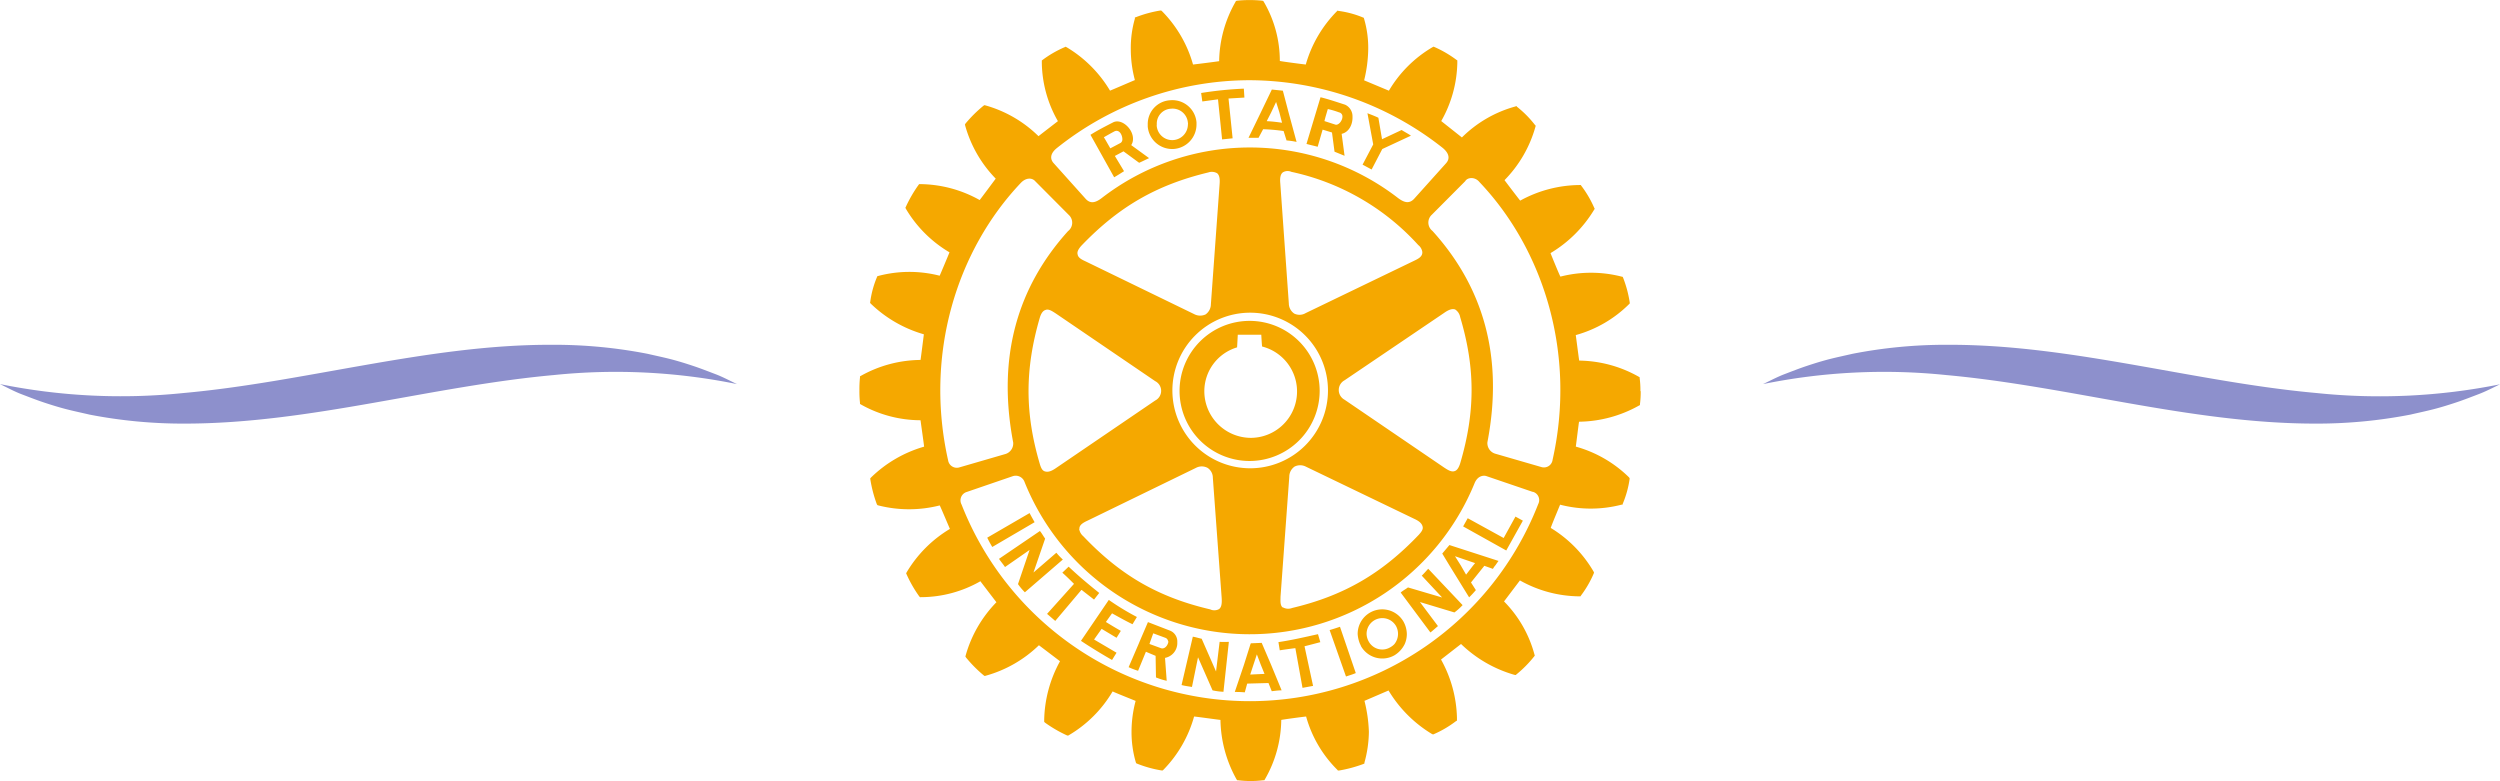
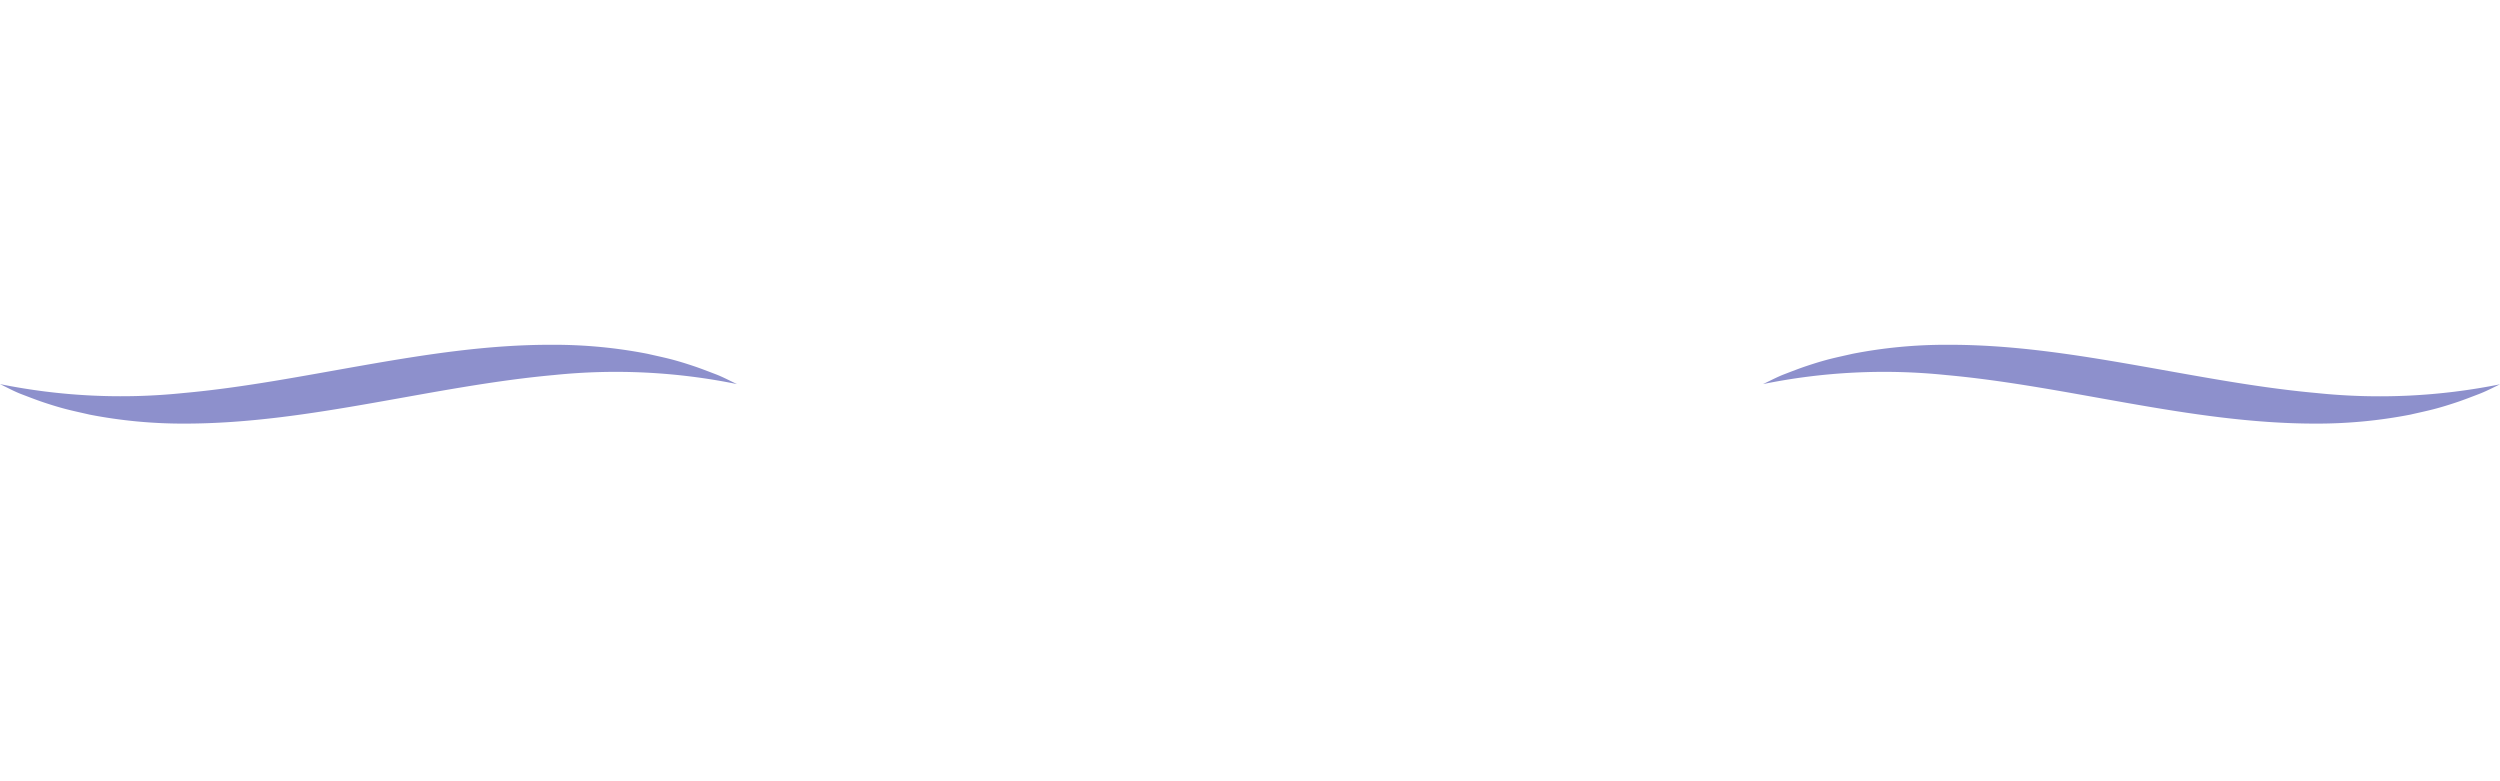
<svg xmlns="http://www.w3.org/2000/svg" viewBox="0 0 610.59 190.79">
  <defs>
    <style>.cls-1{fill:#f5a800;}.cls-2{fill:#8d90cc;}</style>
  </defs>
  <g id="レイヤー_2" data-name="レイヤー 2">
    <g id="レイヤー_1-2" data-name="レイヤー 1">
-       <path class="cls-1" d="M264.1,144.1l-6.37,7.55-2-1.72,6.58-7.33c-1-1-1.84-1.84-2.85-2.73L261,138.4c2.5,2.36,4.71,4.2,7.47,6.42l-1.27,1.62c-1-.79-2-1.54-3-2.34m-12.75-18.78-10.33,6a25.08,25.08,0,0,0,1.23,2.27l10.34-6.05c-.51-.91-.79-1.39-1.24-2.25M258,135l-5.59,4.83,2.85-8.28c-.51-.71-.74-1.21-1.27-1.86l-10,6.8c.45.67,1,1.29,1.47,2l6-4.17-2.83,8.34a15.23,15.23,0,0,0,1.68,2l9.27-8A16.54,16.54,0,0,1,258,135m13.6,14.8c1.63.89,3.22,1.81,5,2.66l1.07-1.77a61.79,61.79,0,0,1-6.86-4.17l-6.8,10c2.58,1.71,4.94,3.14,7.59,4.67l1.1-1.77-5.49-3.23,1.85-2.6,3.64,2.18,1.05-1.69c-1.16-.65-2.38-1.39-3.65-2.17Zm33.64-37.21a17.11,17.11,0,1,1,17.07-17.09,17.14,17.14,0,0,1-17.07,17.09m.21-5.65a11.33,11.33,0,0,0,2.8-22.31c-.07-.51-.2-2.88-.2-2.88h-5.74s-.13,2.58-.17,3.09a11.18,11.18,0,0,0-8,10.73,11.4,11.4,0,0,0,11.28,11.37m-25.1-76v-.56a5.8,5.8,0,0,1,5.42-5.89,5.92,5.92,0,0,1,6.49,5.41v.48a6,6,0,0,1-5.5,6,6,6,0,0,1-6.41-5.46m2.19-.21a3.8,3.8,0,0,0,4.09,3.5,3.85,3.85,0,0,0,3.53-3.85c.07-.1,0-.22,0-.35A3.75,3.75,0,0,0,286,26.55a3.64,3.64,0,0,0-3.47,3.79Zm24.87,2.95h-2.45l3-6.18,2.7-5.61,2.69.28,1.4,5.33,1.95,7.18a18.35,18.35,0,0,0-2.45-.36L313.5,32a44.89,44.89,0,0,0-5-.44Zm2-4.07c1.31.07,2.52.21,3.74.39l-.64-2.51-.81-2.57-1.21,2.57Zm-11.9-5.33,1,9.79,2.57-.27-1-9.72,3.88-.23-.14-2.18a91.21,91.21,0,0,0-10.43,1.06l.29,2.07Zm.4,132.47L297,164l-3.51-8c-.82-.16-1.33-.37-2.16-.5l-2.75,11.81c.85.23,1.67.32,2.54.47l1.48-7.25,3.55,8.08a15.42,15.42,0,0,0,2.66.35l1.32-12.2a21.66,21.66,0,0,1-2.26,0m69.38-25.36-8.78-4.83-1.12,2,10.53,5.88,4.06-7.28-1.81-1ZM354,133.12,366,137c-.28.35-.5.69-.75,1.05a4.53,4.53,0,0,0-.62.89l-2.1-.75-3.26,4.07,1.19,1.87c-.48.55-1,1.15-1.65,1.76L354,138.09l-1.75-2.89Zm1.36,2.73,1.41,2.24,1.3,2.26,1.74-2.26.46-.56Zm-12.56,16a6.51,6.51,0,0,1,.8,3,6.1,6.1,0,0,1-.51,2.44,6.57,6.57,0,0,1-2.54,2.77,6,6,0,0,1-8.14-2.23,3,3,0,0,0-.24-.54,7.44,7.44,0,0,1-.58-2.44,6,6,0,0,1,11.21-3m-1.35,3a4,4,0,0,0-.52-2,3.85,3.85,0,0,0-7.16,2,4.08,4.08,0,0,0,.56,1.9,3.49,3.49,0,0,0,.41.58,3.77,3.77,0,0,0,4.76.79,4,4,0,0,0,1.05-.79,4,4,0,0,0,.9-2.48m5.77-14.28,5,5.36-8.34-2.46c-.7.53-1.16.71-1.78,1.25l7.26,9.75c.62-.48,1.26-1.07,1.84-1.56l-4.4-5.87,8.42,2.54a14,14,0,0,0,2-1.79l-8.4-8.88c-.45.49-1,1.13-1.54,1.66m53.44-45a22.82,22.82,0,0,1-.18,3.12l0,.24-.25.13A30.73,30.73,0,0,1,385.66,103c-.12.66-.69,5.41-.79,6.08a30,30,0,0,1,13,7.51l.14.21V117a24.5,24.5,0,0,1-1.66,6l-.08.26-.24,0a29.83,29.83,0,0,1-15,0c-.24.62-2.09,5-2.28,5.68a30.32,30.32,0,0,1,10.46,10.66l.11.23-.07.23a25.67,25.67,0,0,1-3.11,5.38l-.13.21h-.29a30,30,0,0,1-14.5-3.89l-3.88,5.13a29.15,29.15,0,0,1,7.44,13l.07.24-.13.17a28.59,28.59,0,0,1-4.37,4.43l-.16.14-.35-.06a31.07,31.07,0,0,1-13-7.52c-.55.41-4.33,3.37-4.89,3.79a30.65,30.65,0,0,1,3.89,14.16V176l-.28.16a25.63,25.63,0,0,1-5.37,3.15l-.17.07-.27-.1a31.15,31.15,0,0,1-10.62-10.64l-5.88,2.53a35.27,35.27,0,0,1,1.08,7.59,29,29,0,0,1-1.08,7.47l0,.23-.25.13a32.61,32.61,0,0,1-5.95,1.6l-.28,0-.16-.19A29.41,29.41,0,0,1,319,175c-.62.05-5.4.69-6.07.83a29.62,29.62,0,0,1-4,14.52l-.14.22-.28,0a25.05,25.05,0,0,1-6.12,0l-.22,0-.16-.22a30.7,30.7,0,0,1-3.93-14.52c-.71-.07-5.74-.78-6.44-.83a30.1,30.1,0,0,1-7.48,13l-.19.17-.28,0a28.37,28.37,0,0,1-6-1.67l-.2-.1-.08-.21a26.22,26.22,0,0,1-1.05-7.49,29.46,29.46,0,0,1,1-7.51c-.65-.28-5-2-5.62-2.32a30.14,30.14,0,0,1-10.67,10.68l-.22.12-.26-.06a31.78,31.78,0,0,1-5.38-3.13l-.18-.18v-.49a30.94,30.94,0,0,1,3.86-14.31c-.54-.42-4.6-3.5-5.15-3.91a30.27,30.27,0,0,1-13,7.45l-.23.07-.25-.16a31.94,31.94,0,0,1-4.33-4.37l-.15-.25.07-.24a30.33,30.33,0,0,1,7.51-13c-.41-.55-3.48-4.53-3.91-5.13a29.35,29.35,0,0,1-14.5,3.89h-.25l-.17-.17a30.68,30.68,0,0,1-3.11-5.41l-.11-.24.11-.22A30.47,30.47,0,0,1,232,129.18c-.29-.67-2.17-5.12-2.48-5.74a30.38,30.38,0,0,1-15,0l-.22-.07-.14-.21a31.92,31.92,0,0,1-1.58-6l-.05-.28.17-.22a30.68,30.68,0,0,1,13-7.57c-.06-.7-.79-5.75-.87-6.45a29.82,29.82,0,0,1-14.58-3.86l-.21-.13,0-.28a25.93,25.93,0,0,1-.14-3.09,27.1,27.1,0,0,1,.14-3.09l0-.28.21-.11a30.28,30.28,0,0,1,14.58-3.89c.11-.69.73-5.6.81-6.26a30.9,30.9,0,0,1-13-7.52l-.14-.17.05-.26a23.38,23.38,0,0,1,1.63-6l.08-.23.24-.07a29.74,29.74,0,0,1,15-.06c.28-.61,2.12-5,2.4-5.71A30.25,30.25,0,0,1,221.25,51l-.12-.26.12-.25a32.56,32.56,0,0,1,3.07-5.3l.16-.22h.29a30.16,30.16,0,0,1,14.5,3.89c.42-.51,3.5-4.67,3.92-5.23a30.09,30.09,0,0,1-7.47-13l-.05-.2.1-.2a31.89,31.89,0,0,1,4.44-4.41l.22-.14.21.05a30.08,30.08,0,0,1,13,7.53c.53-.43,4.2-3.25,4.74-3.67a29.46,29.46,0,0,1-3.93-14.13v-.69l.23-.17a26.28,26.28,0,0,1,5.36-3.08l.18-.11.28.12a30.6,30.6,0,0,1,10.61,10.61c.65-.25,5.42-2.32,6.07-2.58a29.31,29.31,0,0,1-1-7.56,26,26,0,0,1,1-7.45l0-.29.24-.06a29.48,29.48,0,0,1,5.91-1.62l.29,0,.21.18a30.08,30.08,0,0,1,7.55,13c.7-.07,5.71-.7,6.38-.82a30,30,0,0,1,4-14.49l.1-.21.26-.07a30.39,30.39,0,0,1,6.18,0l.23.07.14.21a28.56,28.56,0,0,1,3.91,14.44c.75.17,5.65.8,6.34.87a30.33,30.33,0,0,1,7.59-13l.15-.17.23.07a23.66,23.66,0,0,1,6,1.61l.2.08.08.28a25.32,25.32,0,0,1,1,7.38,33.62,33.62,0,0,1-1,7.61l6.05,2.53A30,30,0,0,1,349.9,11.51l.24-.12.24.11a27.21,27.21,0,0,1,5.34,3.12l.21.13v.64A29.89,29.89,0,0,1,352,29.57l5.05,4A29.59,29.59,0,0,1,370.13,26l.2-.11.21.22a25.52,25.52,0,0,1,4.35,4.4l.19.2L375,31a30.2,30.2,0,0,1-7.54,13c.42.57,3.38,4.47,3.83,5a30.52,30.52,0,0,1,14.57-3.81h.22l.15.21a26.2,26.2,0,0,1,3.11,5.3l.15.3-.15.23a30.93,30.93,0,0,1-10.65,10.59c.27.68,2.07,5.12,2.42,5.74a30,30,0,0,1,14.95,0l.27.06.11.26a28.37,28.37,0,0,1,1.6,6l0,.24-.18.18a29.67,29.67,0,0,1-13,7.54c.1.69.72,5.54.84,6.23A30.27,30.27,0,0,1,400.22,92l.25.15,0,.25a22,22,0,0,1,.18,3.1M257.35,39.86l7.83,8.73c1.1,1.18,2.31,1,3.89-.21a59.19,59.19,0,0,1,72.4,0c1.56,1.16,2.74,1.39,3.88.21l7.84-8.73c.89-1,.89-2.29-.81-3.72a76.5,76.5,0,0,0-47.2-16.55,75.63,75.63,0,0,0-47.09,16.6c-1.69,1.38-1.62,2.71-.74,3.67m.53,36.71c-.87-.56-1.78-1.2-2.54-.86-.61.18-1.06.82-1.38,1.87-3.67,12.61-3.67,23.3,0,35.74.25.81.53,1.62,1.27,1.82s1.49,0,2.65-.8l24.26-16.52a2.65,2.65,0,0,0,0-4.73Zm5.31-14.46c.11.88,1.11,1.34,2,1.75L291.62,76.7a3.12,3.12,0,0,0,2.83.09,3.06,3.06,0,0,0,1.29-2.46L297.87,45c.12-1.41-.08-2.24-.59-2.68a2.61,2.61,0,0,0-2.18-.2c-12.67,3.05-21.9,8.4-31,17.9-.74.83-1.08,1.52-.91,2.09m.38,67.05a2.9,2.9,0,0,0,1,1.8c9.1,9.57,18.32,14.9,31,17.87a2.37,2.37,0,0,0,2.17-.07c.57-.43.73-1.31.64-2.69,0,0-2.16-29.39-2.16-29.39a2.87,2.87,0,0,0-1.29-2.41,3,3,0,0,0-2.83,0l-26.4,12.85c-.92.43-1.92.92-2.06,1.78,0,.06,0,.17,0,.24m41.64-14.77a19,19,0,1,0-18.94-18.94,19,19,0,0,0,18.94,18.94m8,33.94a2.66,2.66,0,0,0,2.31.18c12.63-3,21.89-8.39,30.92-17.86.54-.62,1.13-1.26.95-2s-.74-1.31-2-1.89L319,114a3.06,3.06,0,0,0-2.79-.06,3,3,0,0,0-1.32,2.49l-2.14,29.31c0,1-.14,2.05.52,2.64m39.48-34.16c.79.51,1.7,1.13,2.53.84.56-.17,1-.78,1.35-1.89,3.71-12.57,3.71-23.3,0-35.71a2.8,2.8,0,0,0-1.24-1.88c-.66-.23-1.49,0-2.68.84L328.39,92.88a2.7,2.7,0,0,0,0,4.75Zm-5.35-52.53a2.62,2.62,0,0,0-1-1.83,58.39,58.39,0,0,0-31-17.89,2.25,2.25,0,0,0-2.09.13c-.57.45-.74,1.33-.62,2.65l2.09,29.39a3,3,0,0,0,1.31,2.44,2.92,2.92,0,0,0,2.8-.11l26.47-12.77c.85-.41,1.82-.86,2-1.77a.62.62,0,0,0,0-.24m-113,52.45,11.26-3.27a2.7,2.7,0,0,0,1.84-2.79c-4-21,1.1-38,13.39-51.63a2.58,2.58,0,0,0,.19-3.95l-8.19-8.23c-.79-.91-2.24-.91-3.48.35-15.7,16.52-23.62,41.88-17.81,67.79a2.15,2.15,0,0,0,2.8,1.73m140,6-11.3-3.85c-.59-.22-2.13-.22-2.93,1.76a59.29,59.29,0,0,1-109.9-.34,2.29,2.29,0,0,0-2.84-1.42l-11.23,3.85a2.14,2.14,0,0,0-1.31,3.09,75.61,75.61,0,0,0,140.84-.12,2.1,2.1,0,0,0-1.33-3M361.33,44.46c-1.11-1.36-2.94-1.15-3.47-.21l-8.16,8.2a2.58,2.58,0,0,0,.16,3.95C362.17,70,367.32,87,363.28,108a2.69,2.69,0,0,0,1.85,2.79l11.29,3.27a2.13,2.13,0,0,0,2.78-1.77C385,86.45,377.06,61,361.33,44.46M335,41.4l2.6-5,7-3.26c-.74-.53-1.53-.9-2.27-1.39L337.54,34l-.89-5.24c-1-.48-1.62-.69-2.67-1.11l1.41,7.62-2.6,4.94ZM321.9,154.89c-3.5.77-6.19,1.41-9.66,1.94l.32,2c1.29-.2,2.46-.36,3.81-.53l1.75,9.7,2.58-.48-2.09-9.68c1.32-.32,2.54-.66,3.86-1Zm-34.36,1.7v.66a3.7,3.7,0,0,1-3,3.43l.41,5.59a15.39,15.39,0,0,1-2.62-.82l-.09-5.27-2.37-1-1.91,4.65a18.55,18.55,0,0,1-2.31-.88l2.43-5.65.29-.7,2-4.66L285.7,154a2.83,2.83,0,0,1,1.84,2.58m-2.26,0a1,1,0,0,0-.62-.79l-3-1.11-.68,1.9-.24.7,0,0,2.74,1c.76.33,1.49-.34,1.75-1.07a1,1,0,0,0,.08-.7M321.82,35.85c-1-.28-1.67-.4-2.73-.7l2-6.65,1.43-4.75c2.06.51,4,1.18,6,1.82a3.12,3.12,0,0,1,1.81,2.93c.08,1.81-.82,3.78-2.65,4.19l.71,5.36c-.86-.35-1.5-.62-2.45-1l-.62-4.69-2.29-.7Zm1.65-6.28,2.69.87c.74.21,1.71-.94,1.71-1.94a1,1,0,0,0-.81-1.05,20.65,20.65,0,0,0-2.76-.82l-.55,1.87ZM310.42,162.3l2.6,6.31c-.85,0-1.65.12-2.41.21l-.8-2-5.2.14-.59,2.14c-.84-.08-1.61-.1-2.44-.1l2.25-6.66,1.59-5.05.08-.17,2.65-.11.14.32Zm-1.58,2.29-.93-2.29-.94-2.48-.82,2.48-.8,2.45Zm15.9-10.71,4,11.35c.77-.27,1.61-.5,2.39-.84l-3.86-11.31c-1.06.36-1.54.51-2.51.8M267,34.12l-.67-1.19c1.75-1.11,3.64-2.07,5.45-3,2.13-1.18,5.15,1.67,4.93,4.23a2.54,2.54,0,0,1-.43,1.28l4.37,3.18c-.83.38-1.45.71-2.43,1.14l-3.82-2.8-2.11,1.13,2.24,3.72c-.87.55-1.39.9-2.41,1.49Zm2.63-.56.34.56,1.21,2.11,2.52-1.33a1,1,0,0,0,.42-.78c.05-1.13-.78-2.68-2-2-.93.49-1.5.83-2.52,1.4" />
      <path class="cls-2" d="M180,93.81a147.87,147.87,0,0,0-44.72-2.21c-14.81,1.34-29.52,4.24-44.47,6.86s-30.22,5-45.77,5a119.45,119.45,0,0,1-23.18-2.2c-1.89-.44-3.79-.84-5.66-1.32s-3.73-1.06-5.56-1.67-3.62-1.32-5.41-2S1.72,94.64,0,93.81A148.51,148.51,0,0,0,44.72,96c14.81-1.33,29.51-4.24,44.47-6.85s30.22-5,45.77-4.94a118.68,118.68,0,0,1,23.18,2.2c1.89.44,3.79.83,5.66,1.31s3.72,1.06,5.55,1.67,3.63,1.32,5.42,2S178.28,93,180,93.81Z" />
      <path class="cls-2" d="M430.59,93.81a147.86,147.86,0,0,1,44.72-2.21c14.81,1.34,29.51,4.24,44.46,6.86s30.23,5,45.78,5a119.28,119.28,0,0,0,23.17-2.2c1.9-.44,3.8-.84,5.67-1.32s3.72-1.06,5.55-1.67,3.63-1.32,5.42-2,3.51-1.58,5.23-2.41A148.52,148.52,0,0,1,565.87,96c-14.81-1.33-29.52-4.24-44.47-6.85s-30.22-5-45.78-4.94a118.58,118.58,0,0,0-23.17,2.2c-1.89.44-3.79.83-5.66,1.31s-3.73,1.06-5.56,1.67-3.63,1.32-5.41,2S432.31,93,430.59,93.81Z" />
    </g>
  </g>
</svg>